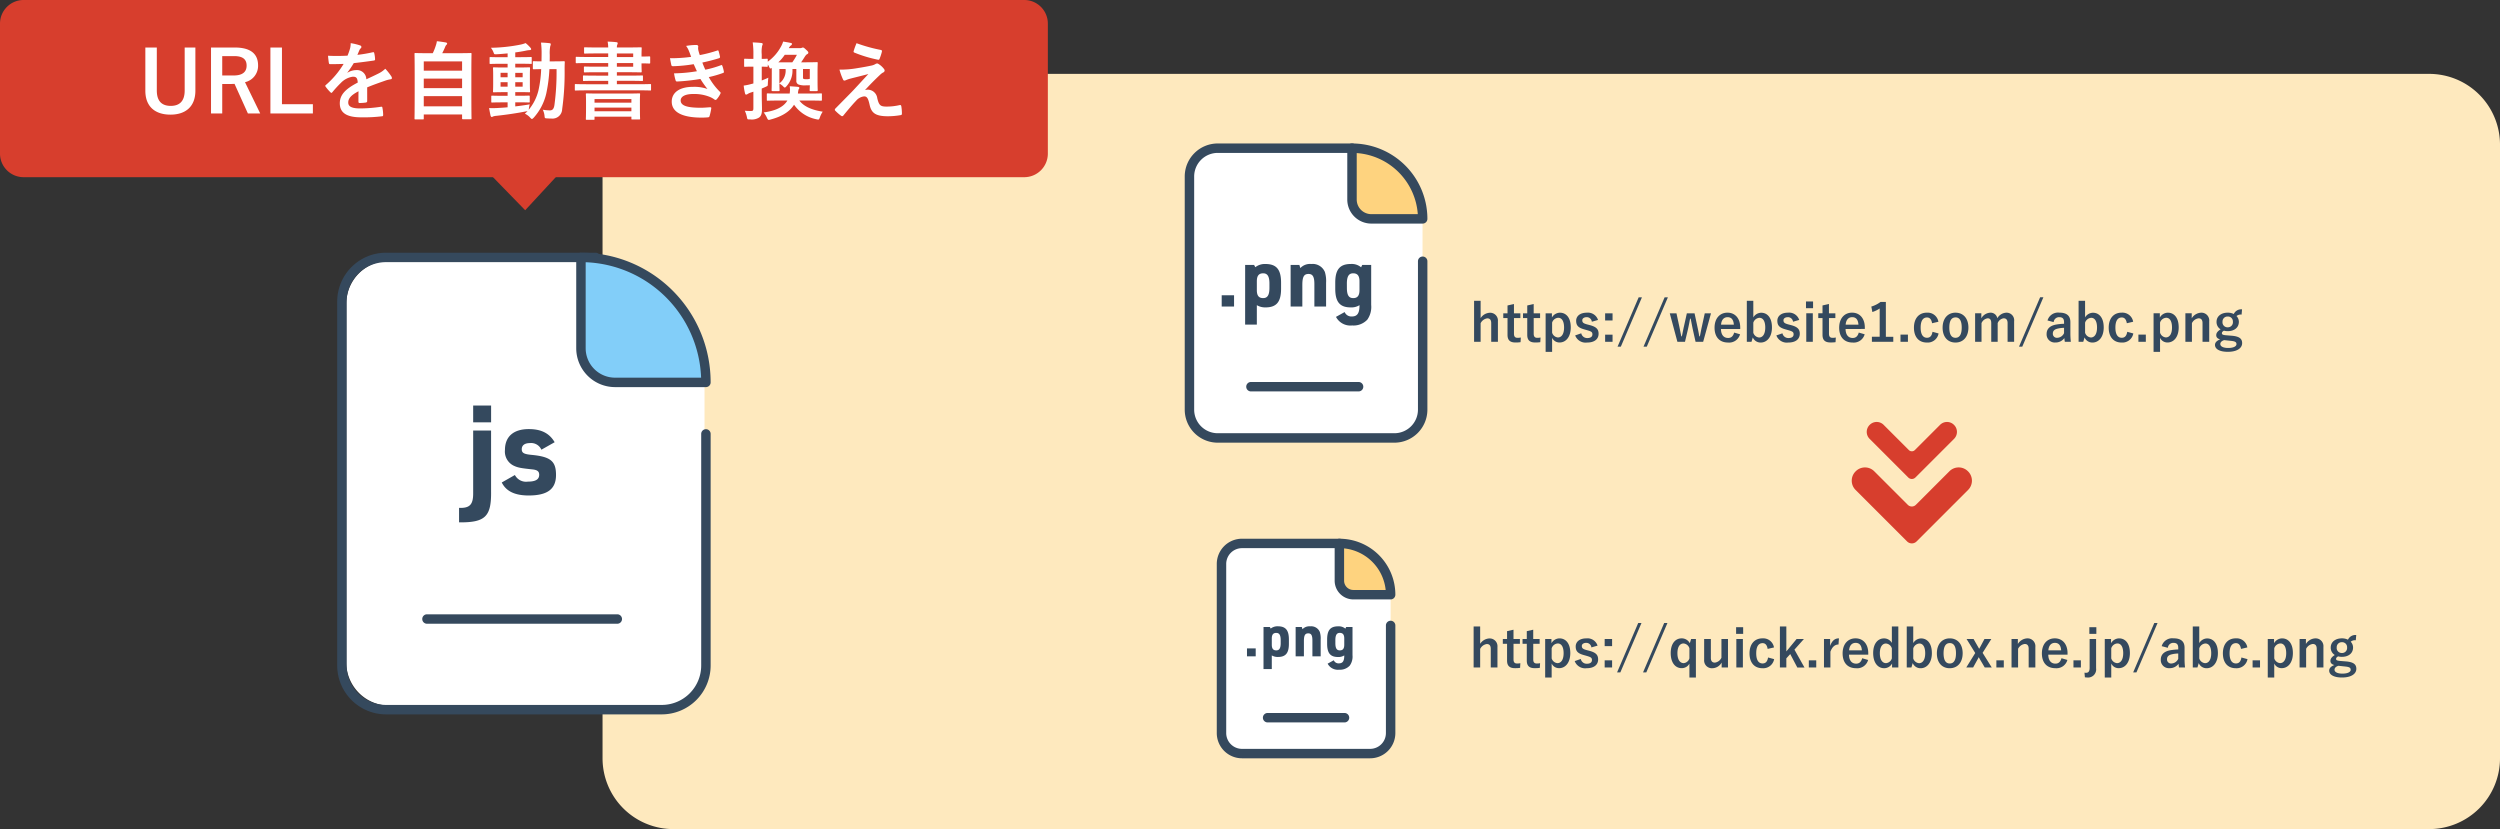
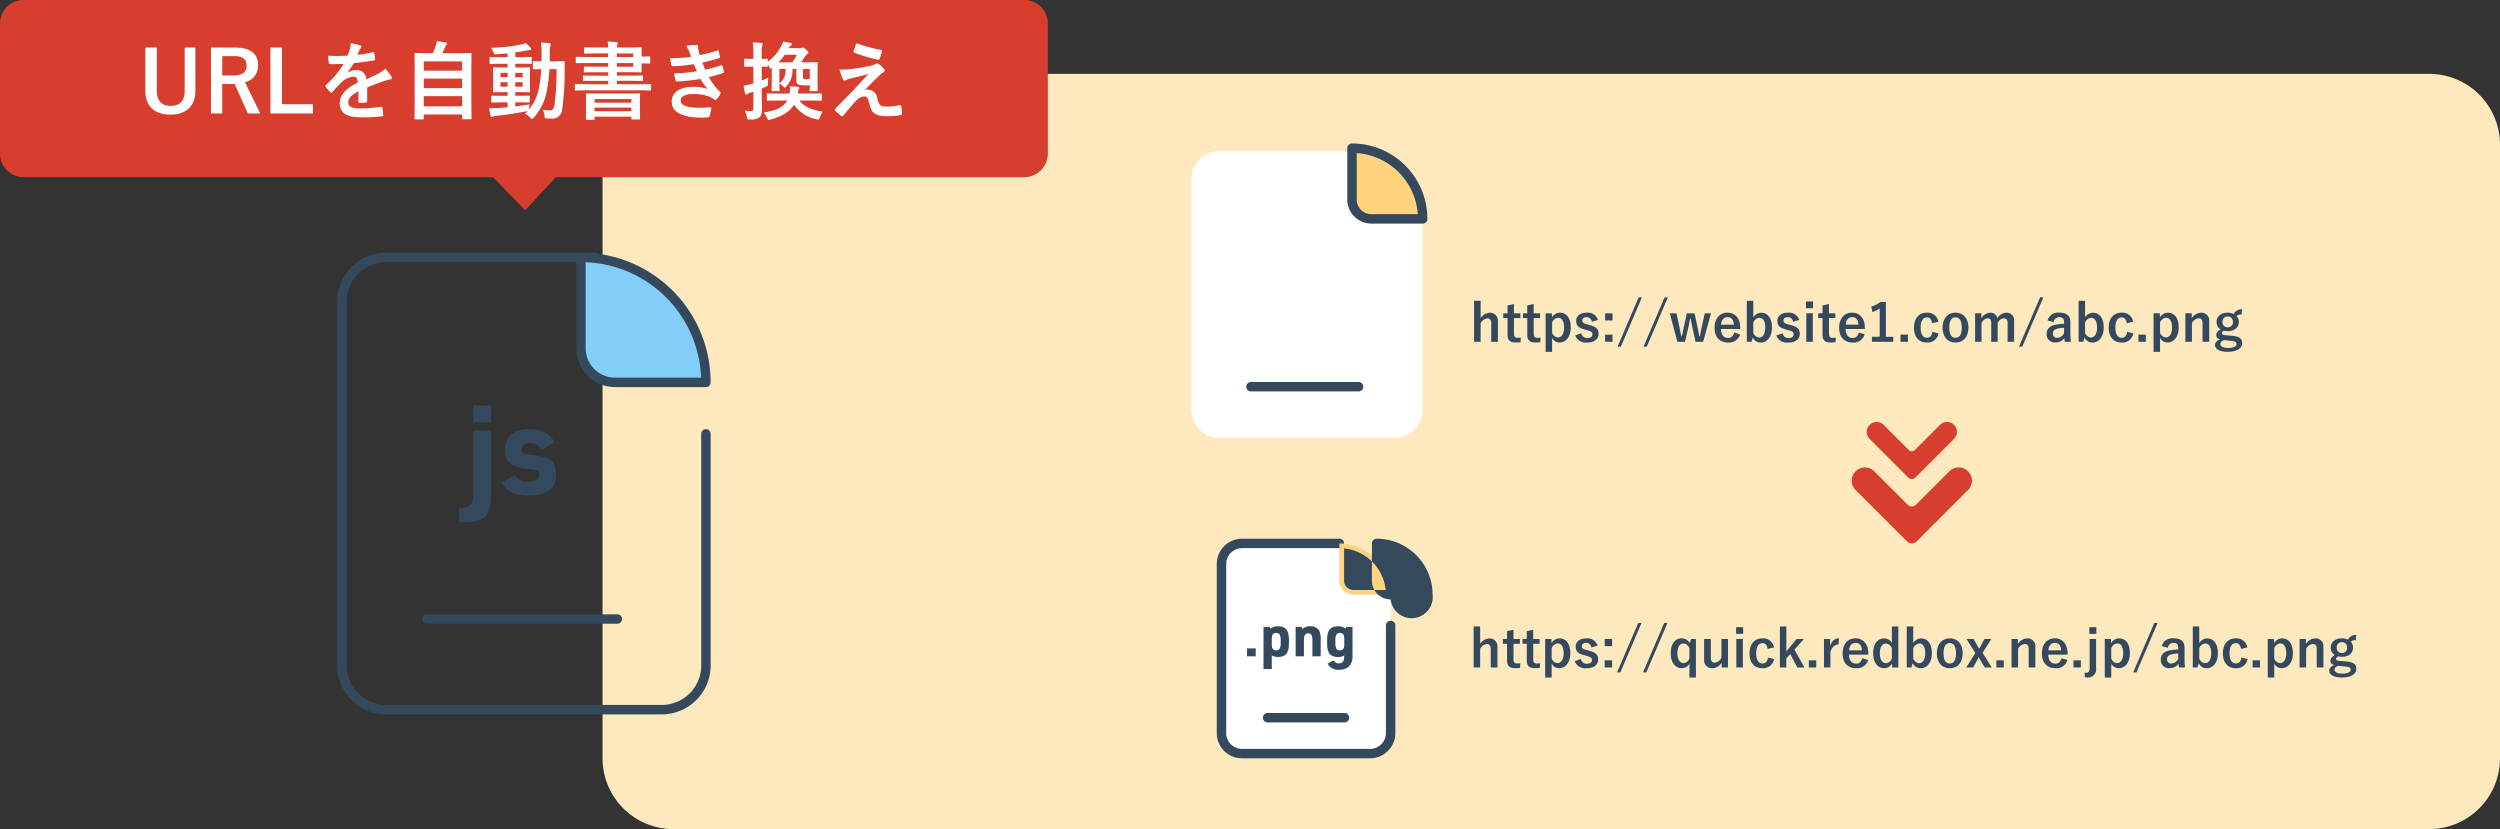
<svg xmlns="http://www.w3.org/2000/svg" width="529.657" height="175.654" viewBox="0 0 529.657 175.654">
  <rect x="0" y="0" width="529.657" height="175.654" fill="#333333" stroke="none" />
  <g transform="translate(-436 -7835.604)">
    <path d="M15,0H387a15,15,0,0,1,15,15V145a15,15,0,0,1-15,15H15A15,15,0,0,1,0,145V15A15,15,0,0,1,15,0Z" transform="translate(563.657 7851.257)" fill="#fee9be" />
    <path d="M2.277-8.668H.891V.022H2.277V-3.916A1.867,1.867,0,0,1,3.685-4.95c.539,0,.836.308.836,1.012V.022H5.94V-4.334a1.65,1.65,0,0,0-1.727-1.8A2.452,2.452,0,0,0,2.277-4.994Zm7.062.682-1.364.308v1.661h-.9v1.012h.9v3.564C7.975-.33,8.514.165,9.658.165A7.268,7.268,0,0,0,10.736.1l.055-.99a3.169,3.169,0,0,1-.7.066c-.506,0-.748-.264-.748-.869V-5.005h1.353V-6.017H9.339Zm4.18,0-1.364.308v1.661h-.9v1.012h.9v3.564c0,1.111.539,1.606,1.683,1.606A7.268,7.268,0,0,0,14.916.1l.055-.99a3.169,3.169,0,0,1-.7.066c-.506,0-.748-.264-.748-.869V-5.005h1.353V-6.017H13.519ZM17.38-6.017H16.049V2.145h1.375V-.825a1.712,1.712,0,0,0,1.584.99c1.3,0,2.365-1.133,2.365-3.2s-.979-3.113-2.3-3.113A2,2,0,0,0,17.38-5.126Zm.044,1.969a1.456,1.456,0,0,1,1.3-1.023c.693,0,1.232.616,1.232,2.068S19.371-.9,18.645-.9a1.42,1.42,0,0,1-1.221-1.012Zm9.724-.561a2.238,2.238,0,0,0-2.365-1.54c-1.474,0-2.266.748-2.266,1.716,0,1.012.462,1.485,1.771,1.837l.506.143c.957.275,1.166.407,1.166.9,0,.44-.308.781-1.1.781a1.274,1.274,0,0,1-1.265-1.012l-1.287.451A2.357,2.357,0,0,0,24.827.176c1.639,0,2.442-.781,2.442-1.859,0-.979-.5-1.474-1.87-1.837l-.506-.132c-.88-.231-1.078-.429-1.078-.9,0-.363.352-.649.946-.649a1.08,1.08,0,0,1,1.078.968Zm3.08-1.408H28.655V-4.5h1.573Zm0,4.521H28.655V.022h1.573Zm6.226-7.909h-.693L31.284,1.056h.693Zm5.5,0h-.693L36.784,1.056h.693Zm9.13,3.388h-1.32l-.583,2.662c-.176.77-.3,1.485-.451,2.211H48.6c-.11-.693-.264-1.452-.429-2.2L47.6-6.017H45.969l-.594,2.673c-.165.7-.308,1.518-.462,2.2h-.121c-.143-.671-.286-1.463-.451-2.222l-.572-2.651H42.35L43.967.022h1.606l.638-2.7c.154-.682.3-1.419.44-2.2h.132c.154.792.286,1.507.429,2.189L47.817.022h1.606ZM57.277-2.7v-.286c0-2.046-1.155-3.168-2.7-3.168-1.628,0-2.739,1.221-2.739,3.19S52.9.176,54.7.176a2.394,2.394,0,0,0,2.541-1.749L55.99-1.936c-.209.792-.649,1.144-1.276,1.144-1,0-1.507-.759-1.518-1.9Zm-4.059-.913c.066-.968.55-1.584,1.386-1.584s1.254.572,1.32,1.584Zm6.831-5.06H58.674V.022h.99l.275-.935A1.778,1.778,0,0,0,61.633.176C62.909.176,64-.957,64-3.025s-.979-3.113-2.288-3.113a1.974,1.974,0,0,0-1.661.99Zm0,4.642a1.475,1.475,0,0,1,1.3-1.034c.693,0,1.232.627,1.232,2.057C62.579-1.54,62-.891,61.27-.891A1.42,1.42,0,0,1,60.049-1.9Zm9.724-.583a2.238,2.238,0,0,0-2.365-1.54c-1.474,0-2.266.748-2.266,1.716,0,1.012.462,1.485,1.771,1.837l.506.143c.957.275,1.166.407,1.166.9,0,.44-.308.781-1.1.781A1.274,1.274,0,0,1,66.22-1.782l-1.287.451A2.357,2.357,0,0,0,67.452.176c1.639,0,2.442-.781,2.442-1.859,0-.979-.495-1.474-1.87-1.837l-.506-.132c-.88-.231-1.078-.429-1.078-.9,0-.363.352-.649.946-.649a1.08,1.08,0,0,1,1.078.968Zm2.882-1.408H71.269V.022h1.386Zm.055-2.5h-1.5v1.419h1.5Zm3.366.528-1.364.308v1.661h-.9v1.012h.9v3.564c0,1.111.539,1.606,1.683,1.606A7.268,7.268,0,0,0,77.473.1l.055-.99a3.169,3.169,0,0,1-.7.066c-.506,0-.748-.264-.748-.869V-5.005h1.353V-6.017H76.076Zm7.6,5.291v-.286c0-2.046-1.155-3.168-2.695-3.168-1.628,0-2.739,1.221-2.739,3.19S79.3.176,81.1.176a2.394,2.394,0,0,0,2.541-1.749L82.39-1.936c-.209.792-.649,1.144-1.276,1.144-1,0-1.507-.759-1.518-1.9Zm-4.059-.913c.066-.968.55-1.584,1.386-1.584s1.254.572,1.32,1.584Zm8.514-4.818H87.01a6.2,6.2,0,0,1-1.958.99l.22,1.155a6.169,6.169,0,0,0,1.551-.748v5.984h-1.65V.022h4.532V-1.045H88.132ZM92.807-1.5H91.234V.022h1.573Zm6.457-2.728a2.306,2.306,0,0,0-2.442-1.925c-1.683,0-2.739,1.21-2.739,3.179S95.106.176,96.822.176A2.343,2.343,0,0,0,99.3-1.749L98.01-2.1c-.132.836-.506,1.265-1.155,1.265-.891,0-1.353-.759-1.353-2.156s.462-2.145,1.353-2.145c.561,0,.935.385,1.067,1.221Zm3.63-1.925c-1.639,0-2.739,1.221-2.739,3.179S101.233.176,102.883.176,105.622-1.045,105.622-3,104.522-6.149,102.894-6.149Zm0,1c.891,0,1.309.77,1.309,2.156,0,1.408-.429,2.167-1.32,2.167s-1.309-.77-1.309-2.167S102-5.148,102.894-5.148Zm5.467-.869h-1.32V.022H108.4v-3.96a1.66,1.66,0,0,1,1.309-1.023c.484,0,.748.319.748,1.012V.022h1.364v-3.96a1.6,1.6,0,0,1,1.265-1.023c.539,0,.836.33.836,1.012V.022h1.386V-4.334a1.609,1.609,0,0,0-1.65-1.815,2.326,2.326,0,0,0-1.914,1.177,1.432,1.432,0,0,0-1.485-1.177,2.3,2.3,0,0,0-1.9,1.188Zm13.145-3.388h-.693L116.336,1.056h.693Zm2.178,5.258A1.151,1.151,0,0,1,124.839-5.2c.726,0,1.045.308,1.045,1.067V-3.8a11.592,11.592,0,0,0-1.727.176c-1.309.253-1.969.935-1.969,1.991A1.716,1.716,0,0,0,124.047.165a2.262,2.262,0,0,0,1.9-.935c.033.352.055.528.1.792h1.276a16.017,16.017,0,0,1-.1-1.782v-2.4c0-1.342-.781-2-2.343-2a2.321,2.321,0,0,0-2.5,1.661Zm2.2,2.332a1.647,1.647,0,0,1-1.408.99.855.855,0,0,1-.968-.913c0-.539.341-.869.99-1.023a6.283,6.283,0,0,1,1.386-.176Zm4.455-6.853h-1.375V.022h.99l.275-.935A1.778,1.778,0,0,0,131.923.176c1.276,0,2.365-1.133,2.365-3.2S133.309-6.138,132-6.138a1.974,1.974,0,0,0-1.661.99Zm0,4.642a1.475,1.475,0,0,1,1.3-1.034c.693,0,1.232.627,1.232,2.057,0,1.463-.583,2.112-1.309,2.112A1.42,1.42,0,0,1,130.339-1.9Zm10.186-.2a2.306,2.306,0,0,0-2.442-1.925c-1.683,0-2.739,1.21-2.739,3.179S136.367.176,138.083.176a2.343,2.343,0,0,0,2.475-1.925L139.271-2.1c-.132.836-.506,1.265-1.155,1.265-.891,0-1.353-.759-1.353-2.156s.462-2.145,1.353-2.145c.561,0,.935.385,1.067,1.221ZM143.209-1.5h-1.573V.022h1.573Zm2.97-4.521h-1.331V2.145h1.375V-.825a1.712,1.712,0,0,0,1.584.99c1.3,0,2.365-1.133,2.365-3.2s-.979-3.113-2.3-3.113a2,2,0,0,0-1.694,1.023Zm.044,1.969a1.456,1.456,0,0,1,1.3-1.023c.693,0,1.232.616,1.232,2.068s-.583,2.1-1.309,2.1a1.42,1.42,0,0,1-1.221-1.012Zm6.71-1.969h-1.342V.022h1.386v-3.96a1.85,1.85,0,0,1,1.408-1.023c.539,0,.836.319.836,1.012V.022h1.419V-4.334a1.653,1.653,0,0,0-1.727-1.815,2.461,2.461,0,0,0-1.98,1.188Zm10.659-.836a1.725,1.725,0,0,0-1.749.99,2.809,2.809,0,0,0-1.287-.286c-1.386,0-2.365.77-2.365,1.936a1.8,1.8,0,0,0,.858,1.595c-.649.407-.924.781-.924,1.254,0,.44.3.748.847.869-.671.242-1.111.649-1.111,1.177,0,.869.968,1.463,2.717,1.463,1.969,0,3.036-.781,3.036-1.837,0-.88-.506-1.408-2.09-1.562l-1.364-.11c-.693-.066-.836-.187-.836-.44,0-.209.176-.4.44-.528a3.1,3.1,0,0,0,.781.1c1.4,0,2.376-.737,2.376-1.991a1.754,1.754,0,0,0-.5-1.21,1.374,1.374,0,0,1,1.078-.308Zm-3.036,1.518a1.048,1.048,0,0,1,1.1,1.111,1.062,1.062,0,0,1-1.1,1.177,1.06,1.06,0,0,1-1.1-1.188A1.045,1.045,0,0,1,160.556-5.335ZM161.3-.176c.913.1,1.111.3,1.111.7,0,.429-.583.8-1.76.8-1,0-1.661-.308-1.661-.836,0-.374.3-.66.814-.825Z" transform="translate(747.412 7908)" fill="#34495e" />
    <path d="M2.277-8.668H.891V.022H2.277V-3.916A1.867,1.867,0,0,1,3.685-4.95c.539,0,.836.308.836,1.012V.022H5.94V-4.334a1.65,1.65,0,0,0-1.727-1.8A2.452,2.452,0,0,0,2.277-4.994Zm7.062.682-1.364.308v1.661h-.9v1.012h.9v3.564C7.975-.33,8.514.165,9.658.165A7.268,7.268,0,0,0,10.736.1l.055-.99a3.169,3.169,0,0,1-.7.066c-.506,0-.748-.264-.748-.869V-5.005h1.353V-6.017H9.339Zm4.18,0-1.364.308v1.661h-.9v1.012h.9v3.564c0,1.111.539,1.606,1.683,1.606A7.268,7.268,0,0,0,14.916.1l.055-.99a3.169,3.169,0,0,1-.7.066c-.506,0-.748-.264-.748-.869V-5.005h1.353V-6.017H13.519ZM17.38-6.017H16.049V2.145h1.375V-.825a1.712,1.712,0,0,0,1.584.99c1.3,0,2.365-1.133,2.365-3.2s-.979-3.113-2.3-3.113A2,2,0,0,0,17.38-5.126Zm.044,1.969a1.456,1.456,0,0,1,1.3-1.023c.693,0,1.232.616,1.232,2.068S19.371-.9,18.645-.9a1.42,1.42,0,0,1-1.221-1.012Zm9.724-.561a2.238,2.238,0,0,0-2.365-1.54c-1.474,0-2.266.748-2.266,1.716,0,1.012.462,1.485,1.771,1.837l.506.143c.957.275,1.166.407,1.166.9,0,.44-.308.781-1.1.781a1.274,1.274,0,0,1-1.265-1.012l-1.287.451A2.357,2.357,0,0,0,24.827.176c1.639,0,2.442-.781,2.442-1.859,0-.979-.5-1.474-1.87-1.837l-.506-.132c-.88-.231-1.078-.429-1.078-.9,0-.363.352-.649.946-.649a1.08,1.08,0,0,1,1.078.968Zm3.08-1.408H28.655V-4.5h1.573Zm0,4.521H28.655V.022h1.573Zm6.226-7.909h-.693L31.284,1.056h.693Zm5.5,0h-.693L36.784,1.056h.693Zm6.028,3.388H46.97l-.275.9a1.919,1.919,0,0,0-1.738-1.034c-1.287,0-2.31,1.056-2.31,3.124s1,3.19,2.321,3.19a1.847,1.847,0,0,0,1.639-.957V2.145h1.375Zm-1.375,4.1A1.407,1.407,0,0,1,45.4-.9c-.726,0-1.331-.638-1.331-2.1s.594-2.068,1.287-2.068a1.413,1.413,0,0,1,1.254,1.023Zm8.173-4.1H53.394v3.971A1.777,1.777,0,0,1,52-1.012c-.539,0-.847-.308-.847-.99V-6.017H49.731v4.411A1.642,1.642,0,0,0,51.48.176a2.309,2.309,0,0,0,1.958-1.2V.022H54.78Zm3.157,0H56.551V.022h1.386Zm.055-2.5H56.5v1.419h1.5Zm6.534,4.29a2.306,2.306,0,0,0-2.442-1.925c-1.683,0-2.739,1.21-2.739,3.179S60.368.176,62.084.176a2.343,2.343,0,0,0,2.475-1.925L63.272-2.1c-.132.836-.506,1.265-1.155,1.265-.891,0-1.353-.759-1.353-2.156s.462-2.145,1.353-2.145c.561,0,.935.385,1.067,1.221Zm6.347-1.793H69.322l-2.178,2.64V-8.668H65.78V.022h1.364V-1.914l.825-.913,1.5,2.849h1.518L68.86-3.762ZM73.48-1.5H71.907V.022H73.48Zm4.807-4.653c-.814,0-1.441.429-1.87,1.617V-6.017h-1.3V.022h1.364V-3.322c.385-1.056.99-1.529,1.716-1.529ZM84.5-2.7v-.286c0-2.046-1.155-3.168-2.695-3.168-1.628,0-2.739,1.221-2.739,3.19S80.124.176,81.928.176a2.394,2.394,0,0,0,2.541-1.749l-1.254-.363c-.209.792-.649,1.144-1.276,1.144-1,0-1.507-.759-1.518-1.9Zm-4.059-.913c.066-.968.55-1.584,1.386-1.584s1.254.572,1.32,1.584Zm10.428-5.06H89.5v3.487a1.893,1.893,0,0,0-1.65-.957c-1.276,0-2.31,1.045-2.31,3.113s1.012,3.2,2.31,3.2a1.871,1.871,0,0,0,1.694-.99V.022h1.331ZM89.5-1.914A1.42,1.42,0,0,1,88.275-.9c-.726,0-1.32-.638-1.32-2.1,0-1.43.594-2.057,1.287-2.057A1.41,1.41,0,0,1,89.5-4.026Zm4.532-6.754H92.653V.022h.99l.275-.935A1.778,1.778,0,0,0,95.612.176c1.276,0,2.365-1.133,2.365-3.2S97-6.138,95.689-6.138a1.974,1.974,0,0,0-1.661.99Zm0,4.642a1.475,1.475,0,0,1,1.3-1.034c.693,0,1.232.627,1.232,2.057,0,1.463-.583,2.112-1.309,2.112A1.42,1.42,0,0,1,94.028-1.9Zm7.744-2.123c-1.639,0-2.739,1.221-2.739,3.179S100.111.176,101.761.176,104.5-1.045,104.5-3,103.4-6.149,101.772-6.149Zm0,1c.891,0,1.309.77,1.309,2.156,0,1.408-.429,2.167-1.32,2.167s-1.309-.77-1.309-2.167S100.881-5.148,101.772-5.148Zm8.8-.869H109.12l-.858,1.606c-.088.165-.176.319-.264.473-.1-.154-.165-.3-.264-.462l-.924-1.617h-1.485l1.837,2.97-1.9,3.069h1.452l.946-1.716c.088-.154.165-.3.253-.473.088.176.176.33.264.484l1,1.7h1.485l-1.936-3.1Zm2.64,4.521h-1.573V.022h1.573Zm2.981-4.521h-1.342V.022h1.386v-3.96a1.85,1.85,0,0,1,1.408-1.023c.539,0,.836.319.836,1.012V.022H119.9V-4.334a1.653,1.653,0,0,0-1.727-1.815,2.461,2.461,0,0,0-1.98,1.188ZM126.72-2.7v-.286c0-2.046-1.155-3.168-2.695-3.168-1.628,0-2.739,1.221-2.739,3.19s1.056,3.135,2.86,3.135a2.394,2.394,0,0,0,2.541-1.749l-1.254-.363c-.209.792-.649,1.144-1.276,1.144-1,0-1.507-.759-1.518-1.9Zm-4.059-.913c.066-.968.55-1.584,1.386-1.584s1.254.572,1.32,1.584ZM129.547-1.5h-1.573V.022h1.573Zm3.223-4.521H131.4v6.1c0,.792-.264,1.067-.792,1.067a1.444,1.444,0,0,1-.3-.033l.088.99c.176.011.3.033.429.033A1.728,1.728,0,0,0,132.77.176Zm.055-2.5H131.34v1.419h1.485Zm3.113,2.5h-1.331V2.145h1.375V-.825a1.712,1.712,0,0,0,1.584.99c1.3,0,2.365-1.133,2.365-3.2s-.979-3.113-2.3-3.113a2,2,0,0,0-1.694,1.023Zm.044,1.969a1.456,1.456,0,0,1,1.3-1.023c.693,0,1.232.616,1.232,2.068S137.929-.9,137.2-.9a1.42,1.42,0,0,1-1.221-1.012Zm9.812-5.357H145.1L140.624,1.056h.693Zm2.178,5.258A1.151,1.151,0,0,1,149.127-5.2c.726,0,1.045.308,1.045,1.067V-3.8a11.592,11.592,0,0,0-1.727.176c-1.309.253-1.969.935-1.969,1.991A1.716,1.716,0,0,0,148.335.165a2.262,2.262,0,0,0,1.9-.935c.033.352.055.528.1.792h1.276a16.015,16.015,0,0,1-.1-1.782v-2.4c0-1.342-.781-2-2.343-2a2.321,2.321,0,0,0-2.5,1.661Zm2.2,2.332a1.647,1.647,0,0,1-1.408.99.855.855,0,0,1-.968-.913c0-.539.341-.869.99-1.023a6.283,6.283,0,0,1,1.386-.176Zm4.455-6.853h-1.375V.022h.99l.275-.935A1.778,1.778,0,0,0,156.211.176c1.276,0,2.365-1.133,2.365-3.2s-.979-3.113-2.288-3.113a1.974,1.974,0,0,0-1.661.99Zm0,4.642a1.475,1.475,0,0,1,1.3-1.034c.693,0,1.232.627,1.232,2.057,0,1.463-.583,2.112-1.309,2.112A1.42,1.42,0,0,1,154.627-1.9Zm10.186-.2a2.306,2.306,0,0,0-2.442-1.925c-1.683,0-2.739,1.21-2.739,3.179S160.655.176,162.371.176a2.343,2.343,0,0,0,2.475-1.925L163.559-2.1c-.132.836-.506,1.265-1.155,1.265-.891,0-1.353-.759-1.353-2.156s.462-2.145,1.353-2.145c.561,0,.935.385,1.067,1.221ZM167.5-1.5h-1.573V.022H167.5Zm2.97-4.521h-1.331V2.145h1.375V-.825a1.712,1.712,0,0,0,1.584.99c1.3,0,2.365-1.133,2.365-3.2s-.979-3.113-2.3-3.113a2,2,0,0,0-1.694,1.023Zm.044,1.969a1.456,1.456,0,0,1,1.3-1.023c.693,0,1.232.616,1.232,2.068s-.583,2.1-1.309,2.1a1.42,1.42,0,0,1-1.221-1.012Zm6.71-1.969h-1.342V.022h1.386v-3.96a1.85,1.85,0,0,1,1.408-1.023c.539,0,.836.319.836,1.012V.022h1.419V-4.334A1.653,1.653,0,0,0,179.2-6.149a2.461,2.461,0,0,0-1.98,1.188Zm10.659-.836a1.725,1.725,0,0,0-1.749.99,2.809,2.809,0,0,0-1.287-.286c-1.386,0-2.365.77-2.365,1.936a1.8,1.8,0,0,0,.858,1.595c-.649.407-.924.781-.924,1.254,0,.44.3.748.847.869-.671.242-1.111.649-1.111,1.177,0,.869.968,1.463,2.717,1.463,1.969,0,3.036-.781,3.036-1.837,0-.88-.506-1.408-2.09-1.562l-1.364-.11c-.693-.066-.836-.187-.836-.44,0-.209.176-.4.44-.528a3.1,3.1,0,0,0,.781.1c1.4,0,2.376-.737,2.376-1.991a1.754,1.754,0,0,0-.5-1.21,1.374,1.374,0,0,1,1.078-.308Zm-3.036,1.518a1.048,1.048,0,0,1,1.1,1.111,1.062,1.062,0,0,1-1.1,1.177,1.06,1.06,0,0,1-1.1-1.188A1.045,1.045,0,0,1,184.844-5.335Zm.748,5.159c.913.1,1.111.3,1.111.7,0,.429-.583.8-1.76.8-1,0-1.661-.308-1.661-.836,0-.374.3-.66.814-.825Z" transform="translate(747.315 7977)" fill="#34495e" />
    <path d="M707.933,1190h31.146l11.865,13.349v41.528a5.933,5.933,0,0,1-5.933,5.933H707.933a5.933,5.933,0,0,1-5.933-5.933v-48.944A5.933,5.933,0,0,1,707.933,1190Z" transform="translate(-13.563 6677.582)" fill="#fff" />
-     <path d="M1.207,0H3.825V-2.38H1.207ZM6.171,3.825H8.653V-.289a3.433,3.433,0,0,0,1.819.476c2.346,0,3.315-1.156,3.315-3.961V-5.049c0-2.788-.969-3.961-3.315-3.961a3.268,3.268,0,0,0-2.142.68l-.255-.476h-1.9Zm5.151-7.786c0,1.53-.408,2.176-1.326,2.176-.935,0-1.343-.527-1.343-1.683V-5.355c0-1.156.425-1.683,1.343-1.683s1.326.663,1.326,2.176ZM15.81,0h2.482V-4.573c0-1.717.34-2.329,1.309-2.329.9,0,1.241.6,1.241,2.159V0h2.482V-5.032a6.568,6.568,0,0,0-.255-2.278,2.8,2.8,0,0,0-2.89-1.7,2.8,2.8,0,0,0-2.312.867l-.2-.663H15.81ZM30.4-.051c-.034,1.53-.51,2.159-1.632,2.159a1.538,1.538,0,0,1-1.513-.935l-1.836,1.02a3.452,3.452,0,0,0,3.434,1.819,4.013,4.013,0,0,0,3.2-1.224A4.654,4.654,0,0,0,32.878-.34V-8.806h-1.9l-.238.493a3.074,3.074,0,0,0-2.176-.7c-2.329,0-3.3,1.173-3.3,3.961v1.275c0,2.788.969,3.961,3.264,3.961A3.189,3.189,0,0,0,30.4-.289ZM27.727-4.862c0-1.513.408-2.176,1.326-2.176S30.4-6.511,30.4-5.355v1.887c0,1.156-.425,1.683-1.326,1.683-.952,0-1.343-.646-1.343-2.176Z" transform="translate(693.625 7900.546)" fill="#34495e" />
    <g transform="translate(688 7867)">
-       <path d="M745.423,1252.391H707.989A7,7,0,0,1,701,1245.4v-49.412a7,7,0,0,1,6.989-6.989h28.45a1,1,0,0,1,0,2h-28.45a5,5,0,0,0-4.989,4.989V1245.4a5,5,0,0,0,4.989,4.989h37.434a5,5,0,0,0,4.989-4.989v-31.444a1,1,0,0,1,2,0V1245.4A7,7,0,0,1,745.423,1252.391Z" transform="translate(-702 -1190)" fill="#35495d" />
      <path d="M739.973,1204.974H729.088a4.087,4.087,0,0,1-4.088-4.088V1190a14.973,14.973,0,0,1,14.973,14.974" transform="translate(-690.561 -1190)" fill="#fed37f" />
      <path d="M739.973,1205.974H729.088a5.093,5.093,0,0,1-5.088-5.088V1190a1,1,0,0,1,1-1,15.973,15.973,0,0,1,15.973,15.974A1,1,0,0,1,739.973,1205.974ZM726,1191.035v9.851a3.091,3.091,0,0,0,3.088,3.088h9.851A13.976,13.976,0,0,0,726,1191.035Z" transform="translate(-690.561 -1190)" fill="#35495d" />
      <path d="M22.8,1H0A1,1,0,0,1-1,0,1,1,0,0,1,0-1H22.8a1,1,0,0,1,1,1A1,1,0,0,1,22.8,1Z" transform="translate(13.031 50.532)" fill="#35495d" />
    </g>
    <path d="M947.237,919.275l-.039.04a2.767,2.767,0,0,1-3.913,0L932.37,908.4a1.425,1.425,0,0,1,0-2.014l10.915-10.915a2.767,2.767,0,0,1,3.913,0l.039.039a2.767,2.767,0,0,1,0,3.914l-7.116,7.116a1.206,1.206,0,0,0,0,1.7l7.116,7.117A2.766,2.766,0,0,1,947.237,919.275Z" transform="translate(-66.346 8882.683) rotate(-90)" fill="#d73e2d" />
    <path d="M960.425,917.091l-.03.03a2.077,2.077,0,0,1-2.937,0l-8.193-8.193a1.07,1.07,0,0,1,0-1.511l8.193-8.192a2.075,2.075,0,0,1,2.937,0l.03.03a2.075,2.075,0,0,1,0,2.937l-5.341,5.342a.9.9,0,0,0,0,1.28l5.341,5.342A2.075,2.075,0,0,1,960.425,917.091Z" transform="translate(-67.125 8886.034) rotate(-90)" fill="#d73e2d" />
    <path d="M706.344,1190h22.8l8.687,9.773v30.4a4.344,4.344,0,0,1-4.344,4.344H706.344a4.344,4.344,0,0,1-4.344-4.344v-35.834A4.344,4.344,0,0,1,706.344,1190Z" transform="translate(-7.211 6760.739)" fill="#fff" />
    <path d="M.852,0H2.7V-1.68H.852Zm3.5,2.7H6.108V-.2A2.423,2.423,0,0,0,7.392.132c1.656,0,2.34-.816,2.34-2.8v-.9c0-1.968-.684-2.8-2.34-2.8a2.307,2.307,0,0,0-1.512.48L5.7-6.216H4.356ZM7.992-2.8c0,1.08-.288,1.536-.936,1.536s-.948-.372-.948-1.188V-3.78c0-.816.3-1.188.948-1.188s.936.468.936,1.536ZM11.16,0h1.752V-3.228c0-1.212.24-1.644.924-1.644.636,0,.876.42.876,1.524V0h1.752V-3.552a4.636,4.636,0,0,0-.18-1.608,1.977,1.977,0,0,0-2.04-1.2,1.974,1.974,0,0,0-1.632.612l-.144-.468H11.16Zm10.3-.036c-.024,1.08-.36,1.524-1.152,1.524a1.086,1.086,0,0,1-1.068-.66l-1.3.72a2.437,2.437,0,0,0,2.424,1.284,2.833,2.833,0,0,0,2.256-.864A3.285,3.285,0,0,0,23.208-.24V-6.216H21.864l-.168.348A2.17,2.17,0,0,0,20.16-6.36c-1.644,0-2.328.828-2.328,2.8v.9c0,1.968.684,2.8,2.3,2.8A2.251,2.251,0,0,0,21.456-.2Zm-1.884-3.4c0-1.068.288-1.536.936-1.536s.948.372.948,1.188v1.332c0,.816-.3,1.188-.936,1.188-.672,0-.948-.456-.948-1.536Z" transform="translate(699.338 7974.66)" fill="#34495e" />
    <path d="M733.491,1235.521H706.344a5.35,5.35,0,0,1-5.344-5.344v-35.834a5.35,5.35,0,0,1,5.344-5.344h20.632a1,1,0,0,1,0,2H706.344a3.347,3.347,0,0,0-3.344,3.344v35.834a3.347,3.347,0,0,0,3.344,3.344h27.147a3.347,3.347,0,0,0,3.344-3.344v-22.8a1,1,0,0,1,2,0v22.8A5.35,5.35,0,0,1,733.491,1235.521Z" transform="translate(-7.211 6760.739)" fill="#35495d" />
    <path d="M735.859,1200.859h-7.894a2.964,2.964,0,0,1-2.964-2.964V1190a10.859,10.859,0,0,1,10.859,10.859" transform="translate(-5.236 6760.739)" fill="#fed37f" />
-     <path d="M735.859,1201.859h-7.894a3.969,3.969,0,0,1-3.964-3.964V1190a1,1,0,0,1,1-1,11.859,11.859,0,0,1,11.859,11.859A1,1,0,0,1,735.859,1201.859ZM726,1191.05v6.844a1.967,1.967,0,0,0,1.964,1.964h6.844A9.877,9.877,0,0,0,726,1191.05Z" transform="translate(-5.236 6760.739)" fill="#35495d" />
+     <path d="M735.859,1201.859a3.969,3.969,0,0,1-3.964-3.964V1190a1,1,0,0,1,1-1,11.859,11.859,0,0,1,11.859,11.859A1,1,0,0,1,735.859,1201.859ZM726,1191.05v6.844a1.967,1.967,0,0,0,1.964,1.964h6.844A9.877,9.877,0,0,0,726,1191.05Z" transform="translate(-5.236 6760.739)" fill="#35495d" />
    <path d="M16.288,1H0A1,1,0,0,1-1,0,1,1,0,0,1,0-1H16.288a1,1,0,0,1,1,1A1,1,0,0,1,16.288,1Z" transform="translate(704.562 7987.659)" fill="#35495d" />
    <path d="M5,0H217a5,5,0,0,1,5,5V32.539a5,5,0,0,1-5,5H5a5,5,0,0,1-5-5V5A5,5,0,0,1,5,0Z" transform="translate(436 7835.604)" fill="#d73e2d" />
    <path d="M-69.606-13.932h-2.268v9.108c0,2.286-1.116,3.258-2.952,3.258-1.854,0-2.952-.972-2.952-3.258v-9.108h-2.43v9.144c0,3.4,2.088,5.076,5.328,5.076,3.222,0,5.274-1.728,5.274-5.076Zm3.312,0V.036h2.376V-6.21h1.98c.234,0,.432-.018.63-.018L-58.482.036h2.61l-3.222-6.624a3.542,3.542,0,0,0,2.772-3.546c0-2.43-1.548-3.8-4.95-3.8Zm2.376,1.818h2.538c1.926,0,2.628.774,2.628,2.016,0,1.3-.828,2.088-2.736,2.088h-2.43Zm12.654-1.818h-2.448V.036h9V-1.926h-6.552ZM-33.21-5.49c1.53-.63,2.7-1.026,3.87-1.44a5.756,5.756,0,0,1,1.1-.27c.18-.036.27-.108.27-.252a.712.712,0,0,0-.144-.4,11.088,11.088,0,0,0-1.26-1.584,5.413,5.413,0,0,1-1.368.972c-.918.468-1.944.936-2.646,1.26a1.988,1.988,0,0,0-2.2-1.944,3.582,3.582,0,0,0-1.8.558l-.018-.036a18.574,18.574,0,0,0,1.35-2c1.314-.144,2.862-.342,4.212-.54.252-.036.324-.108.306-.288a6.069,6.069,0,0,0-.18-1.3c-.036-.162-.09-.216-.288-.18a28.957,28.957,0,0,1-3.276.558c.216-.486.306-.72.414-.972a1.4,1.4,0,0,1,.306-.432.348.348,0,0,0,.126-.27.323.323,0,0,0-.216-.306,11.366,11.366,0,0,0-2.052-.5,4.382,4.382,0,0,1-.126,1.1,13.87,13.87,0,0,1-.54,1.548,39.7,39.7,0,0,1-4.14.018c.054.54.126,1.206.18,1.494.036.2.09.288.252.288,1.062,0,2.034-.018,2.88-.054a18.394,18.394,0,0,1-3.762,4.464c-.09.072-.126.126-.126.2a.293.293,0,0,0,.072.162,8.562,8.562,0,0,0,1.026,1.188.359.359,0,0,0,.2.126c.072,0,.126-.054.216-.162a24.257,24.257,0,0,1,1.8-1.962,4.346,4.346,0,0,1,2.484-1.3c.81-.036,1.026.324,1.08,1.242-2.718,1.4-3.8,2.664-3.8,4.392,0,2.088,1.566,2.97,4.518,2.97A32.016,32.016,0,0,0-30.024.63c.144,0,.216-.126.2-.342a8.056,8.056,0,0,0-.162-1.476c-.018-.162-.09-.216-.252-.2a30.762,30.762,0,0,1-4.482.36c-1.89,0-2.5-.486-2.5-1.242,0-.864.576-1.566,2.178-2.394-.018.648-.018,1.548-.018,2.2,0,.18.072.288.234.288a9.737,9.737,0,0,0,1.278-.09c.234-.036.342-.126.342-.324ZM-21.42,1.3c.18,0,.2-.018.2-.2V.252H-13.1v.81c0,.18.018.2.2.2h1.6c.18,0,.2-.018.2-.2,0-.09-.036-1.044-.036-5.85v-3.8c0-2.862.036-3.87.036-3.978,0-.18-.018-.2-.2-.2-.126,0-.756.036-2.5.036h-3.51a14.11,14.11,0,0,0,.63-1.35,1.237,1.237,0,0,1,.27-.432.364.364,0,0,0,.144-.252c0-.09-.09-.2-.252-.234-.522-.09-1.314-.216-1.926-.27a4.2,4.2,0,0,1-.2.846,11.818,11.818,0,0,1-.666,1.692h-1.17c-1.746,0-2.376-.036-2.5-.036-.18,0-.2.018-.2.2,0,.126.036,1.116.036,4.464v3.33c0,4.806-.036,5.76-.036,5.868,0,.18.018.2.2.2Zm.2-2.772v-2.16H-13.1v2.16Zm0-3.852V-7.344H-13.1v2.016Zm0-5.67H-13.1v1.962h-8.118ZM-1.836-2.322h.666c1.548,0,2.088.036,2.2.036.18,0,.2-.018.2-.18v-1.08c0-.18-.018-.2-.2-.2-.108,0-.648.036-2.2.036h-.666v-.774h.774c1.512,0,2.034.036,2.16.036.18,0,.2-.018.2-.2,0-.108-.036-.54-.036-1.494V-8.064c0-.972.036-1.386.036-1.476,0-.18-.018-.2-.2-.2-.126,0-.648.036-2.16.036h-.774v-.792H-.792c1.6,0,2.2.036,2.3.036.162,0,.144-.018.144-.2v-1.062c0-.18-.018-.2-.18-.2-.108,0-.666.036-2.268.036H-1.836v-1.008c.738-.09,1.458-.216,2.178-.36a5.276,5.276,0,0,1,.81-.126c.234,0,.378-.072.378-.18a.44.44,0,0,0-.144-.324,7.8,7.8,0,0,0-1.026-.99,6.543,6.543,0,0,1-.99.306A34.522,34.522,0,0,1-7-13.878a3.62,3.62,0,0,1,.558.972c.144.414.162.432.666.4.774-.036,1.548-.108,2.322-.18v.81H-4.788c-1.62,0-2.178-.036-2.286-.036-.18,0-.2.018-.2.2v1.062c0,.18.018.2.2.2.108,0,.666-.036,2.286-.036h1.332V-9.7h-.72c-1.53,0-2.052-.036-2.16-.036-.2,0-.216.018-.216.2,0,.09.036.5.036,1.476v1.926c0,.954-.036,1.368-.036,1.494,0,.18.018.2.216.2.108,0,.63-.036,2.16-.036h.72v.774H-4.518c-1.566,0-2.088-.036-2.2-.036-.18,0-.2.018-.2.2v1.08c0,.162.018.18.2.18.108,0,.63-.036,2.2-.036h1.062v1.044c-.72.072-1.4.108-2.034.144a16.429,16.429,0,0,1-1.89.018c.09.54.2,1.116.306,1.584.054.2.144.306.252.306A.7.7,0,0,0-6.516.666,2.894,2.894,0,0,1-5.85.54C-3.816.324-1.476-.018.432-.4A1.407,1.407,0,0,0,.774-.468C.594-.27.4-.09.2.09A3.339,3.339,0,0,1,1.35.954c.162.162.252.252.342.252s.2-.09.378-.27a11.456,11.456,0,0,0,2.664-5.13A31.709,31.709,0,0,0,5.4-9.36H6.912a51.154,51.154,0,0,1-.45,7.614C6.336-.9,6.03-.612,5.49-.612A9.661,9.661,0,0,1,4-.756,4.106,4.106,0,0,1,4.356.45c.054.594.054.594.468.63.306.018.612.036.99.036A2.051,2.051,0,0,0,8.1-.864a55.1,55.1,0,0,0,.522-8.244c0-.576,0-1.1.036-1.71,0-.18-.036-.216-.216-.216-.108,0-.576.036-1.962.036H5.454c.018-.45.018-.9.018-1.386A7.755,7.755,0,0,1,5.58-14.22a1.382,1.382,0,0,0,.108-.432c0-.108-.09-.18-.27-.2-.63-.072-1.152-.108-1.8-.126a17.811,17.811,0,0,1,.126,2.538c0,.5-.018.972-.018,1.44-1.116,0-1.53-.036-1.62-.036-.2,0-.216.018-.216.2v1.314c0,.18.018.2.216.2.09,0,.486-.018,1.548-.036A24.711,24.711,0,0,1,3.06-4.77,10.16,10.16,0,0,1,1.008-.738l.054-.324a7.447,7.447,0,0,1,.162-.828c-1.062.18-2.088.324-3.06.432ZM-.27-5.634H-1.836v-.954H-.27Zm0-2.934v.936H-1.836v-.936ZM-4.95-5.634v-.954h1.494v.954Zm0-2v-.936h1.494v.936ZM24.5-4.86c1.584,0,2.124.036,2.232.036.18,0,.2-.018.2-.2v-.99c0-.162-.018-.18-.2-.18-.108,0-.648.036-2.232.036H19.692v-.72h2.88c1.746,0,2.358.036,2.466.036.162,0,.18-.018.18-.2v-.774c0-.18-.018-.2-.18-.2-.108,0-.72.036-2.466.036h-2.88v-.72H21.78c1.908,0,2.862.036,2.97.036.18,0,.2-.018.2-.2,0-.108-.036-.648-.036-1.6v-.108c.954,0,1.512.036,1.62.036.2,0,.216-.018.216-.2v-1.1c0-.2-.018-.216-.216-.216-.108,0-.666.036-1.62.036v-.18c0-.99.036-1.458.036-1.566,0-.2-.018-.216-.2-.216-.108,0-1.062.036-2.97.036H19.692a1.583,1.583,0,0,1,.09-.594.887.887,0,0,0,.09-.324c0-.108-.108-.18-.252-.2-.63-.072-1.224-.108-1.89-.126a6.435,6.435,0,0,1,.126,1.242H15.444c-1.764,0-2.376-.036-2.5-.036-.18,0-.2.018-.2.216v.918c0,.18.018.2.2.2.126,0,.738-.036,2.5-.036h2.412v.756H13.608c-1.71,0-2.322-.036-2.43-.036-.18,0-.2.018-.2.2v.954c0,.18.018.2.2.2.108,0,.72-.036,2.43-.036h4.248v.774h-2.5c-1.728,0-2.322-.036-2.43-.036-.2,0-.216.018-.216.2v.846c0,.18.018.2.216.2.108,0,.7-.036,2.43-.036h2.5v.72H15.174c-1.764,0-2.358-.036-2.484-.036-.162,0-.18.018-.18.2v.774c0,.18.018.2.18.2.126,0,.72-.036,2.484-.036h2.682v.72H13.194c-1.584,0-2.124-.036-2.232-.036-.162,0-.18.018-.18.18v.99c0,.18.018.2.18.2.108,0,.648-.036,2.232-.036Zm-1.35-5H19.692v-.774h3.456Zm0-2.808v.756H19.692v-.756ZM14.76,1.386c.18,0,.2-.018.2-.2V.72H22.77v.414c0,.162.018.18.2.18h1.44c.18,0,.2-.018.2-.18,0-.108-.036-.486-.036-2.5V-2.7c0-.774.036-1.188.036-1.3,0-.2-.018-.216-.2-.216-.126,0-.756.036-2.5.036H15.822c-1.746,0-2.376-.036-2.5-.036-.18,0-.2.018-.2.216,0,.108.036.522.036,1.512v1.152c0,2.052-.036,2.412-.036,2.52,0,.18.018.2.2.2Zm.2-1.818v-.774H22.77v.774Zm0-2.574H22.77v.756H14.958Zm20.466-8.946a31.738,31.738,0,0,1-4.482.288c.108.576.234,1.242.288,1.44.036.18.144.252.36.252a31.171,31.171,0,0,0,4.374-.432c.234.5.5,1.116.684,1.494a31.389,31.389,0,0,1-4.842.45,9.081,9.081,0,0,0,.324,1.476c.054.18.126.252.324.252a42.522,42.522,0,0,0,4.932-.54A20.932,20.932,0,0,0,38.88-5.148a8.336,8.336,0,0,0-3.1-.45c-2.808,0-4.464,1.206-4.464,3.132,0,2.214,2.2,3.384,6.336,3.384q.675,0,1.3-.054c.252-.018.324-.09.378-.27a11.7,11.7,0,0,0,.36-1.638c.018-.144-.036-.234-.216-.234-.648.036-1.314.108-1.98.108-2.754,0-4.284-.378-4.284-1.548,0-.846.99-1.368,2.682-1.368a8.764,8.764,0,0,1,3.384.576,4.532,4.532,0,0,1,1.062.576.479.479,0,0,0,.252.108c.108,0,.18-.054.288-.18a5.22,5.22,0,0,0,.738-1.116c.09-.2.09-.27-.09-.432a13.422,13.422,0,0,1-2.358-3.114A22.154,22.154,0,0,0,42.21-8.55c.18-.072.18-.162.144-.324a6.826,6.826,0,0,0-.324-1.188c-.054-.162-.144-.2-.324-.108a21.14,21.14,0,0,1-3.276.936c-.234-.5-.468-1.062-.63-1.512,1.224-.27,2.322-.54,3.528-.918a.275.275,0,0,0,.216-.324c-.072-.36-.2-.864-.306-1.206-.054-.144-.144-.162-.306-.09a28.073,28.073,0,0,1-3.672.954c-.108-.306-.162-.468-.288-.936a3.2,3.2,0,0,1-.072-.54c0-.108.036-.234.036-.342,0-.18-.144-.324-.4-.324a12.729,12.729,0,0,0-2.178.2,4.565,4.565,0,0,1,.63,1.152C35.172-12.672,35.28-12.366,35.424-11.952ZM52.506-7.074c0,1.656-.036,2.052-.036,2.16,0,.2.054.216.234.216h1.26c.18,0,.2-.018.2-.216,0-.108-.036-.5-.036-1.386a4.363,4.363,0,0,1,.738.54c.18.2.288.306.4.306s.2-.09.36-.27a4.9,4.9,0,0,0,1.26-3.654h.828v2.466a.783.783,0,0,0,.5.828,4.059,4.059,0,0,0,1.6.162c.306,0,.558,0,.756-.018,0,.522-.036.918-.036,1.026,0,.2.018.216.2.216H62.01c.18,0,.234-.018.234-.216,0-.108-.036-.5-.036-2.16V-8.712c0-1.206.036-1.8.036-1.908,0-.2-.018-.216-.2-.216-.108,0-.7.036-2.376.036h-.936c.252-.36.486-.72.756-1.152.234-.36.36-.486.5-.558.18-.09.27-.18.27-.342,0-.144-.072-.252-.45-.594-.432-.414-.558-.486-.7-.486a.542.542,0,0,0-.252.072,1.062,1.062,0,0,1-.432.054h-2.3a1.554,1.554,0,0,1,.432-.558.409.409,0,0,0,.234-.324c0-.126-.09-.18-.252-.216-.522-.108-.918-.18-1.62-.288a5.115,5.115,0,0,1-.486,1.116,9.542,9.542,0,0,1-2.772,3.15v-.432c0-.18-.018-.2-.2-.2-.09,0-.36.036-1.08.036v-.972a6.593,6.593,0,0,1,.09-1.818.94.94,0,0,0,.126-.378c0-.09-.126-.18-.288-.2-.612-.072-1.188-.108-1.836-.126a17.2,17.2,0,0,1,.144,2.556v.936H48.4c-1.116,0-1.458-.036-1.548-.036-.18,0-.2.018-.2.2v1.314c0,.18.018.2.2.2.09,0,.432-.036,1.548-.036h.216v3.564L48.2-6.21a11.137,11.137,0,0,1-1.638.342,11.438,11.438,0,0,0,.288,1.674c.054.18.108.234.216.234a.528.528,0,0,0,.306-.108,2.9,2.9,0,0,1,.63-.306c.18-.054.4-.126.612-.2v3.456c0,.486-.072.63-.468.63A10.991,10.991,0,0,1,46.8-.54a6.342,6.342,0,0,1,.432,1.3c.108.558.108.558.684.54A2.907,2.907,0,0,0,49.824.9c.432-.324.612-.792.612-1.782,0-.9-.054-1.872-.054-3.6v-.756c.324-.144.648-.27.972-.432.306-.126.306-.162.324-.522a12.838,12.838,0,0,1,.108-1.35c-.486.234-.954.414-1.4.594V-9.882c.72.018.99.036,1.08.036.18,0,.2-.018.2-.2v-.288a2.625,2.625,0,0,1,.306.54c.09.216.162.306.252.306a.492.492,0,0,0,.27-.126c.018.252.018.558.018.9Zm1.4-3.726a9.145,9.145,0,0,0,1.35-1.584h2.574a11.444,11.444,0,0,1-.972,1.584Zm1.53,1.422a3.365,3.365,0,0,1-1.314,3.042V-9.378Zm5.13,0v2.07a1.814,1.814,0,0,1-.666.09c-.486,0-.612-.036-.684-.09s-.09-.09-.09-.27v-1.8ZM55.818-2.7C54.954-1.242,53.154-.5,50.8-.18A5.919,5.919,0,0,1,51.48.936c.162.378.27.468.4.468a1.63,1.63,0,0,0,.4-.09c2.52-.666,4.068-1.728,4.95-3.132a7.5,7.5,0,0,0,4.7,3.078,2.711,2.711,0,0,0,.4.072c.2,0,.252-.126.378-.486a5.61,5.61,0,0,1,.594-1.188C61.092-.684,59.31-1.4,58.356-2.7h2.106c1.746,0,2.358.036,2.466.036.18,0,.2-.018.2-.2v-1.17c0-.162-.018-.18-.2-.18-.108,0-.72.036-2.466.036H58.05a5.162,5.162,0,0,1,.144-.882c.072-.108.162-.2.162-.324,0-.09-.126-.2-.306-.216-.612-.054-1.116-.09-1.746-.126a5.126,5.126,0,0,1,.072.756c-.018.27-.036.558-.072.792H54.126c-1.764,0-2.358-.036-2.466-.036-.18,0-.2.018-.2.18v1.17c0,.18.018.2.2.2.108,0,.7-.036,2.466-.036ZM70.47-14.85a15.9,15.9,0,0,0-.612,1.674.239.239,0,0,0,.162.324,27.732,27.732,0,0,0,5.022,1.512.259.259,0,0,0,.306-.2,10.913,10.913,0,0,0,.486-1.476c.054-.252-.018-.36-.2-.4A32.786,32.786,0,0,1,70.47-14.85Zm-3.618,5.6a12.726,12.726,0,0,0,.72,2.016c.09.216.18.306.306.306a.81.81,0,0,0,.378-.108,6.964,6.964,0,0,1,.972-.324c1.188-.306,2.394-.594,3.744-.954C71.046-6.246,70.11-5.2,69.408-4.482l-3.4,3.456a.441.441,0,0,0-.144.288.286.286,0,0,0,.09.18,9.836,9.836,0,0,0,1.26,1.1.335.335,0,0,0,.2.072.315.315,0,0,0,.252-.126c.612-.756,1.926-2.34,2.736-3.168a2.562,2.562,0,0,1,1.692-.9c.63,0,.846.5,1.134,1.728C73.6-.072,74.466.63,77.112.63A15.727,15.727,0,0,0,79.758.4c.234-.036.324-.108.324-.288a9.392,9.392,0,0,0-.126-1.584c-.036-.2-.126-.306-.324-.27a12.114,12.114,0,0,1-2.79.324c-1.332,0-1.62-.288-1.98-1.764A2.048,2.048,0,0,0,72.9-5a2.233,2.233,0,0,0-.648.09c1.206-1.3,1.944-2.052,3.276-3.312A2.771,2.771,0,0,1,76.1-8.64a.485.485,0,0,0,.324-.414.674.674,0,0,0-.2-.414,4.234,4.234,0,0,0-1.062-.954c-.144-.09-.2-.126-.306-.126a.686.686,0,0,0-.4.126,2.616,2.616,0,0,1-.72.288c-.738.162-1.746.36-3.132.576A20.029,20.029,0,0,1,66.852-9.252Z" transform="translate(547 7859.604)" fill="#fff" />
    <path d="M7.814,0l8.221,8.445H0Z" transform="translate(555.081 7880.143) rotate(180)" fill="#d73e2d" />
-     <path d="M711.2,1190h48.3l18.4,20.7v64.394a9.2,9.2,0,0,1-9.2,9.2H711.2a9.2,9.2,0,0,1-9.2-9.2V1199.2A9.2,9.2,0,0,1,711.2,1190Z" transform="translate(-192.638 6700.812)" fill="#fff" />
    <path d="M-8.294-13.468V-.26c.026,2.47-.7,3.25-2.99,3.172V5.98C-5.72,6.032-4.42,4.758-4.5-.624V-13.468Zm0-1.742h3.8v-3.562h-3.8ZM-2.236-2.47C-1.326-.624.52.286,3.458.286c3.978,0,5.8-1.352,5.8-4.342,0-2.938-1.144-3.874-5.2-4.264C2.444-8.476,2-8.736,2-9.516c0-.832.624-1.3,1.742-1.3a2.382,2.382,0,0,1,2.418,1.4L8.97-11C7.852-12.9,6.136-13.78,3.484-13.78.26-13.78-1.56-12.194-1.56-9.36A3.331,3.331,0,0,0,.286-6.032c.884.416,1.456.52,3.848.78,1.144.1,1.56.416,1.56,1.144,0,.988-.754,1.456-2.392,1.456a2.668,2.668,0,0,1-2.756-1.4Z" transform="translate(544.541 7940.293)" fill="#34495e" />
    <path d="M769.768,1286.811H711.348A10.359,10.359,0,0,1,701,1276.464v-77.116A10.359,10.359,0,0,1,711.348,1189h44.4a1,1,0,0,1,0,2h-44.4a8.357,8.357,0,0,0-8.348,8.347v77.116a8.357,8.357,0,0,0,8.348,8.347h58.421a8.357,8.357,0,0,0,8.348-8.347V1227.39a1,1,0,0,1,2,0v49.074A10.359,10.359,0,0,1,769.768,1286.811Z" transform="translate(-193.558 6700.143)" fill="#35495d" />
    <path d="M751.476,1216.476H732.228a7.227,7.227,0,0,1-7.228-7.228V1190a26.475,26.475,0,0,1,26.476,26.476" transform="translate(-165.918 6700.143)" fill="#82cef9" />
    <path d="M751.476,1217.476H732.228a8.237,8.237,0,0,1-8.228-8.228V1190a1,1,0,0,1,1-1,27.454,27.454,0,0,1,27.476,27.476A1,1,0,0,1,751.476,1217.476ZM726,1191.019v18.229a6.235,6.235,0,0,0,6.228,6.228h18.229A25.452,25.452,0,0,0,726,1191.019Z" transform="translate(-165.918 6700.143)" fill="#35495d" />
    <path d="M40.321,1H0A1,1,0,0,1-1,0,1,1,0,0,1,0-1H40.321a1,1,0,0,1,1,1A1,1,0,0,1,40.321,1Z" transform="translate(526.461 7966.752)" fill="#35495d" />
  </g>
</svg>